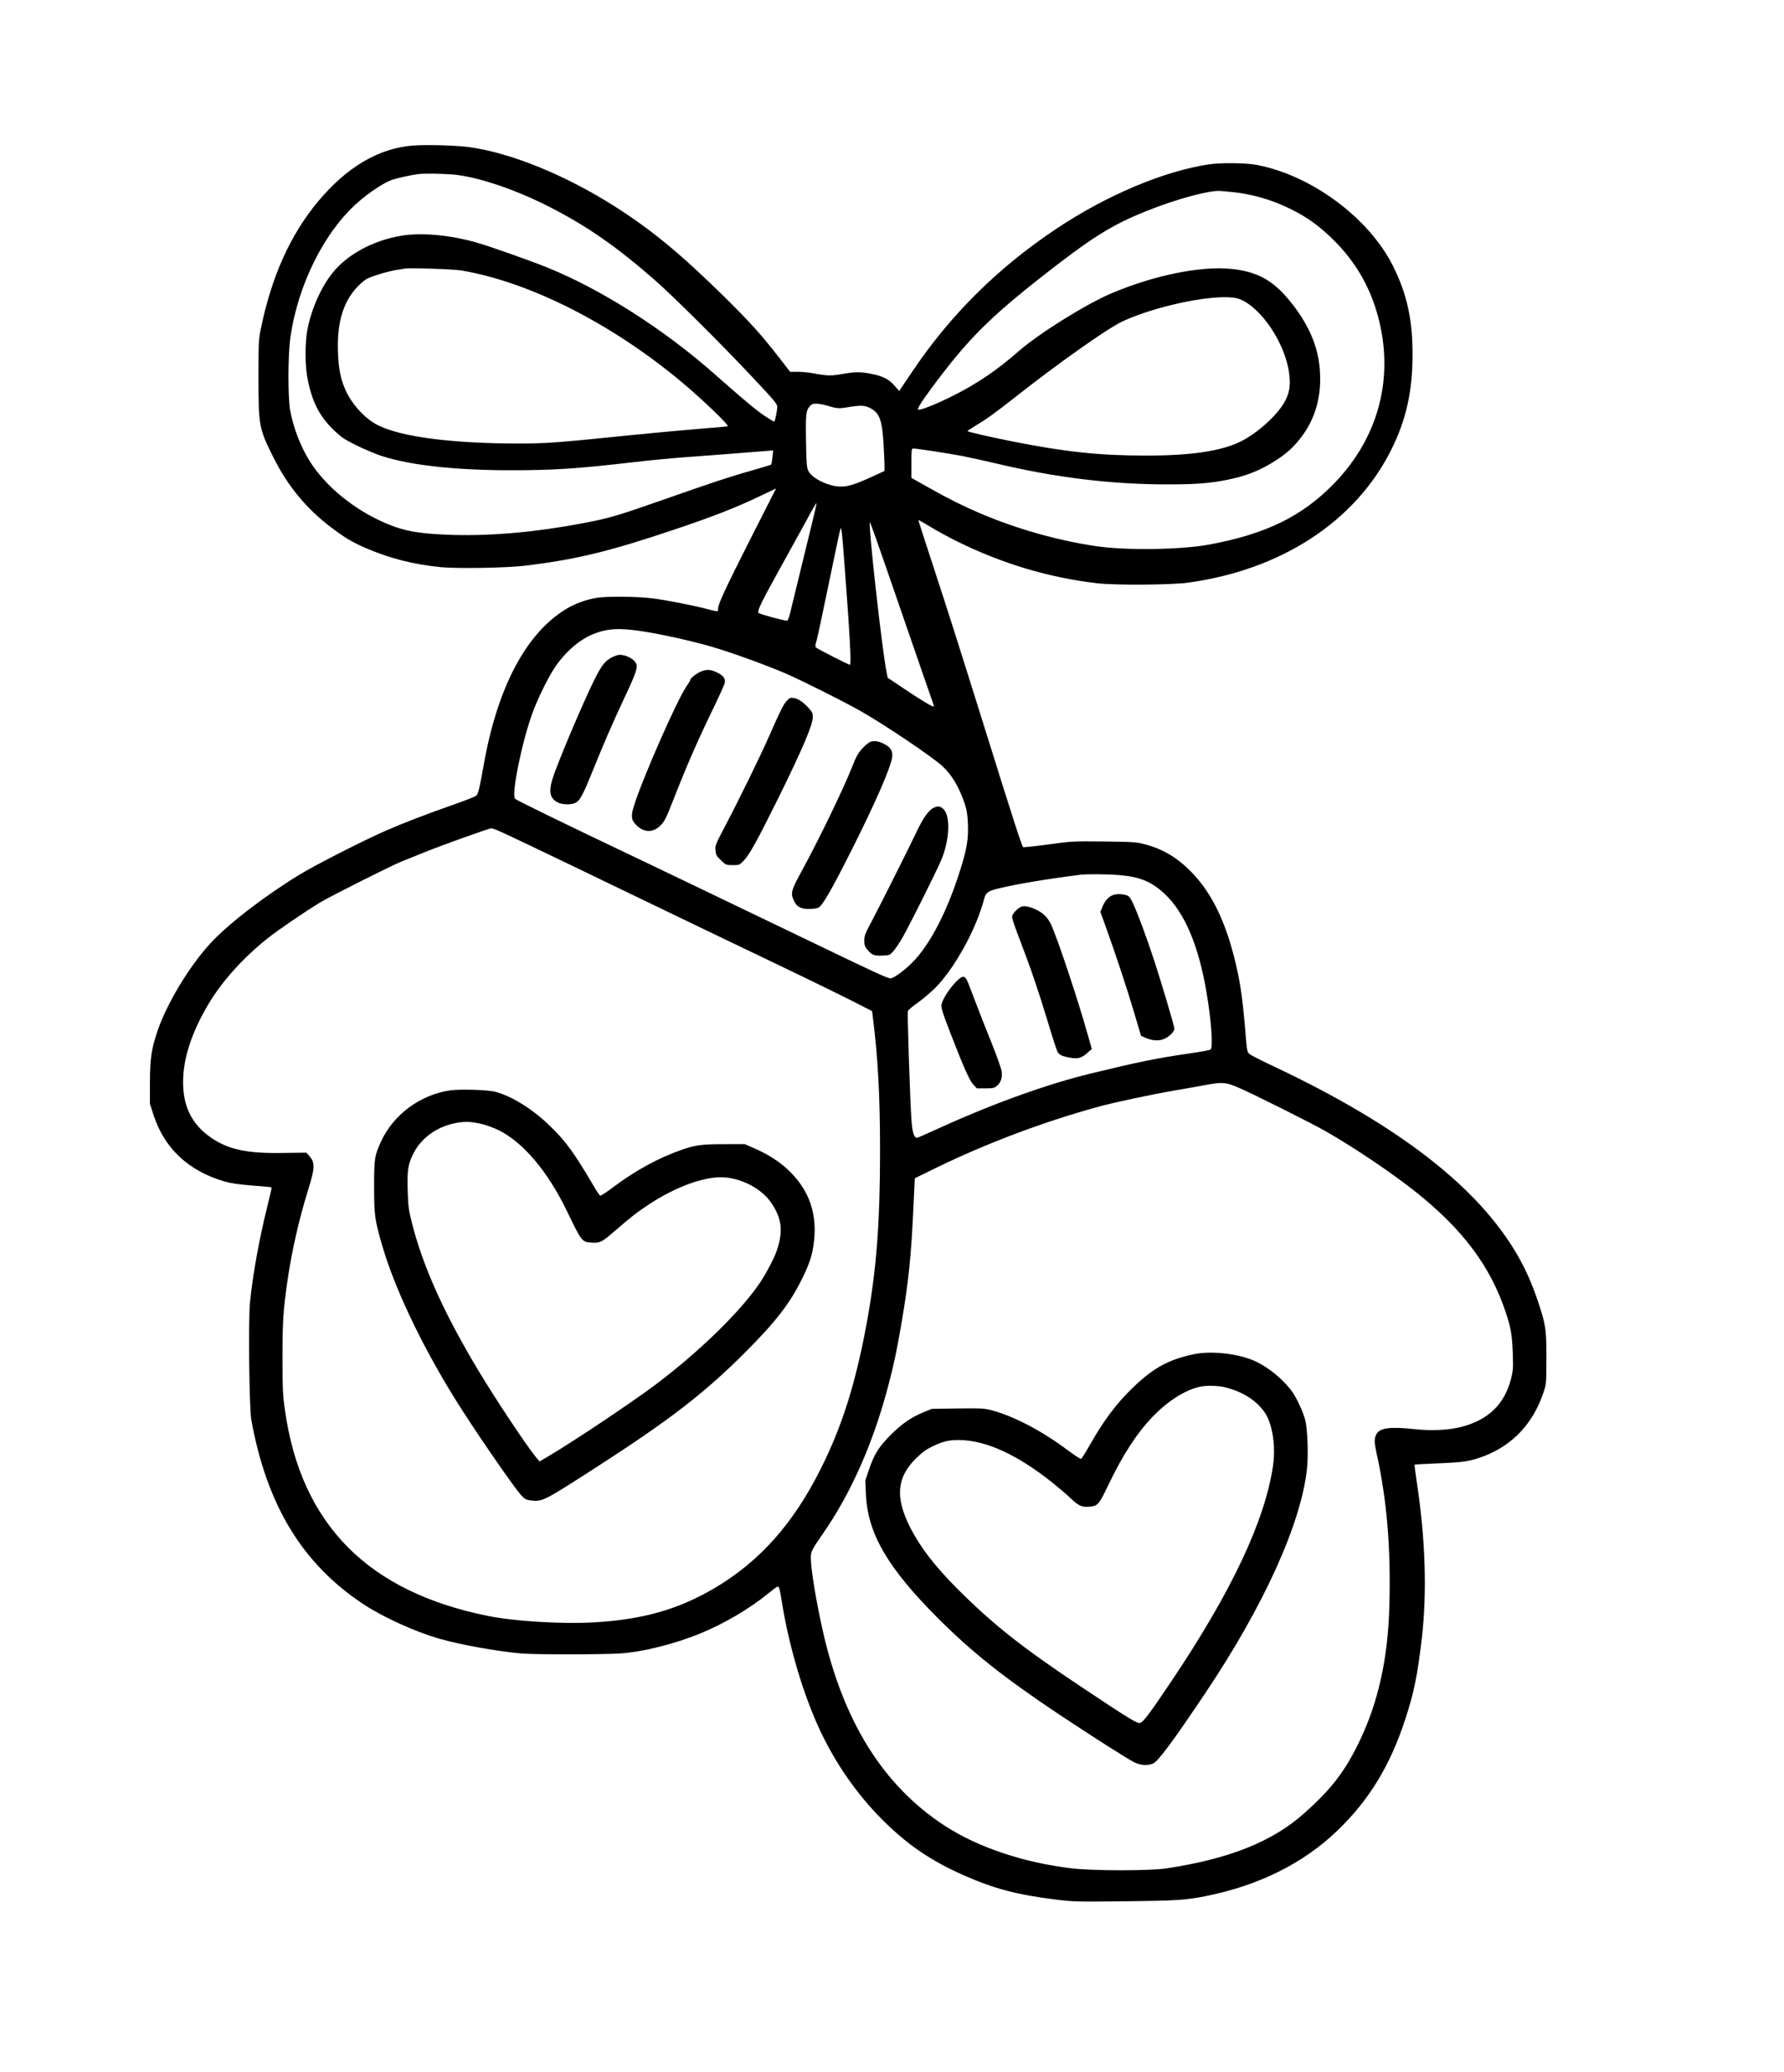
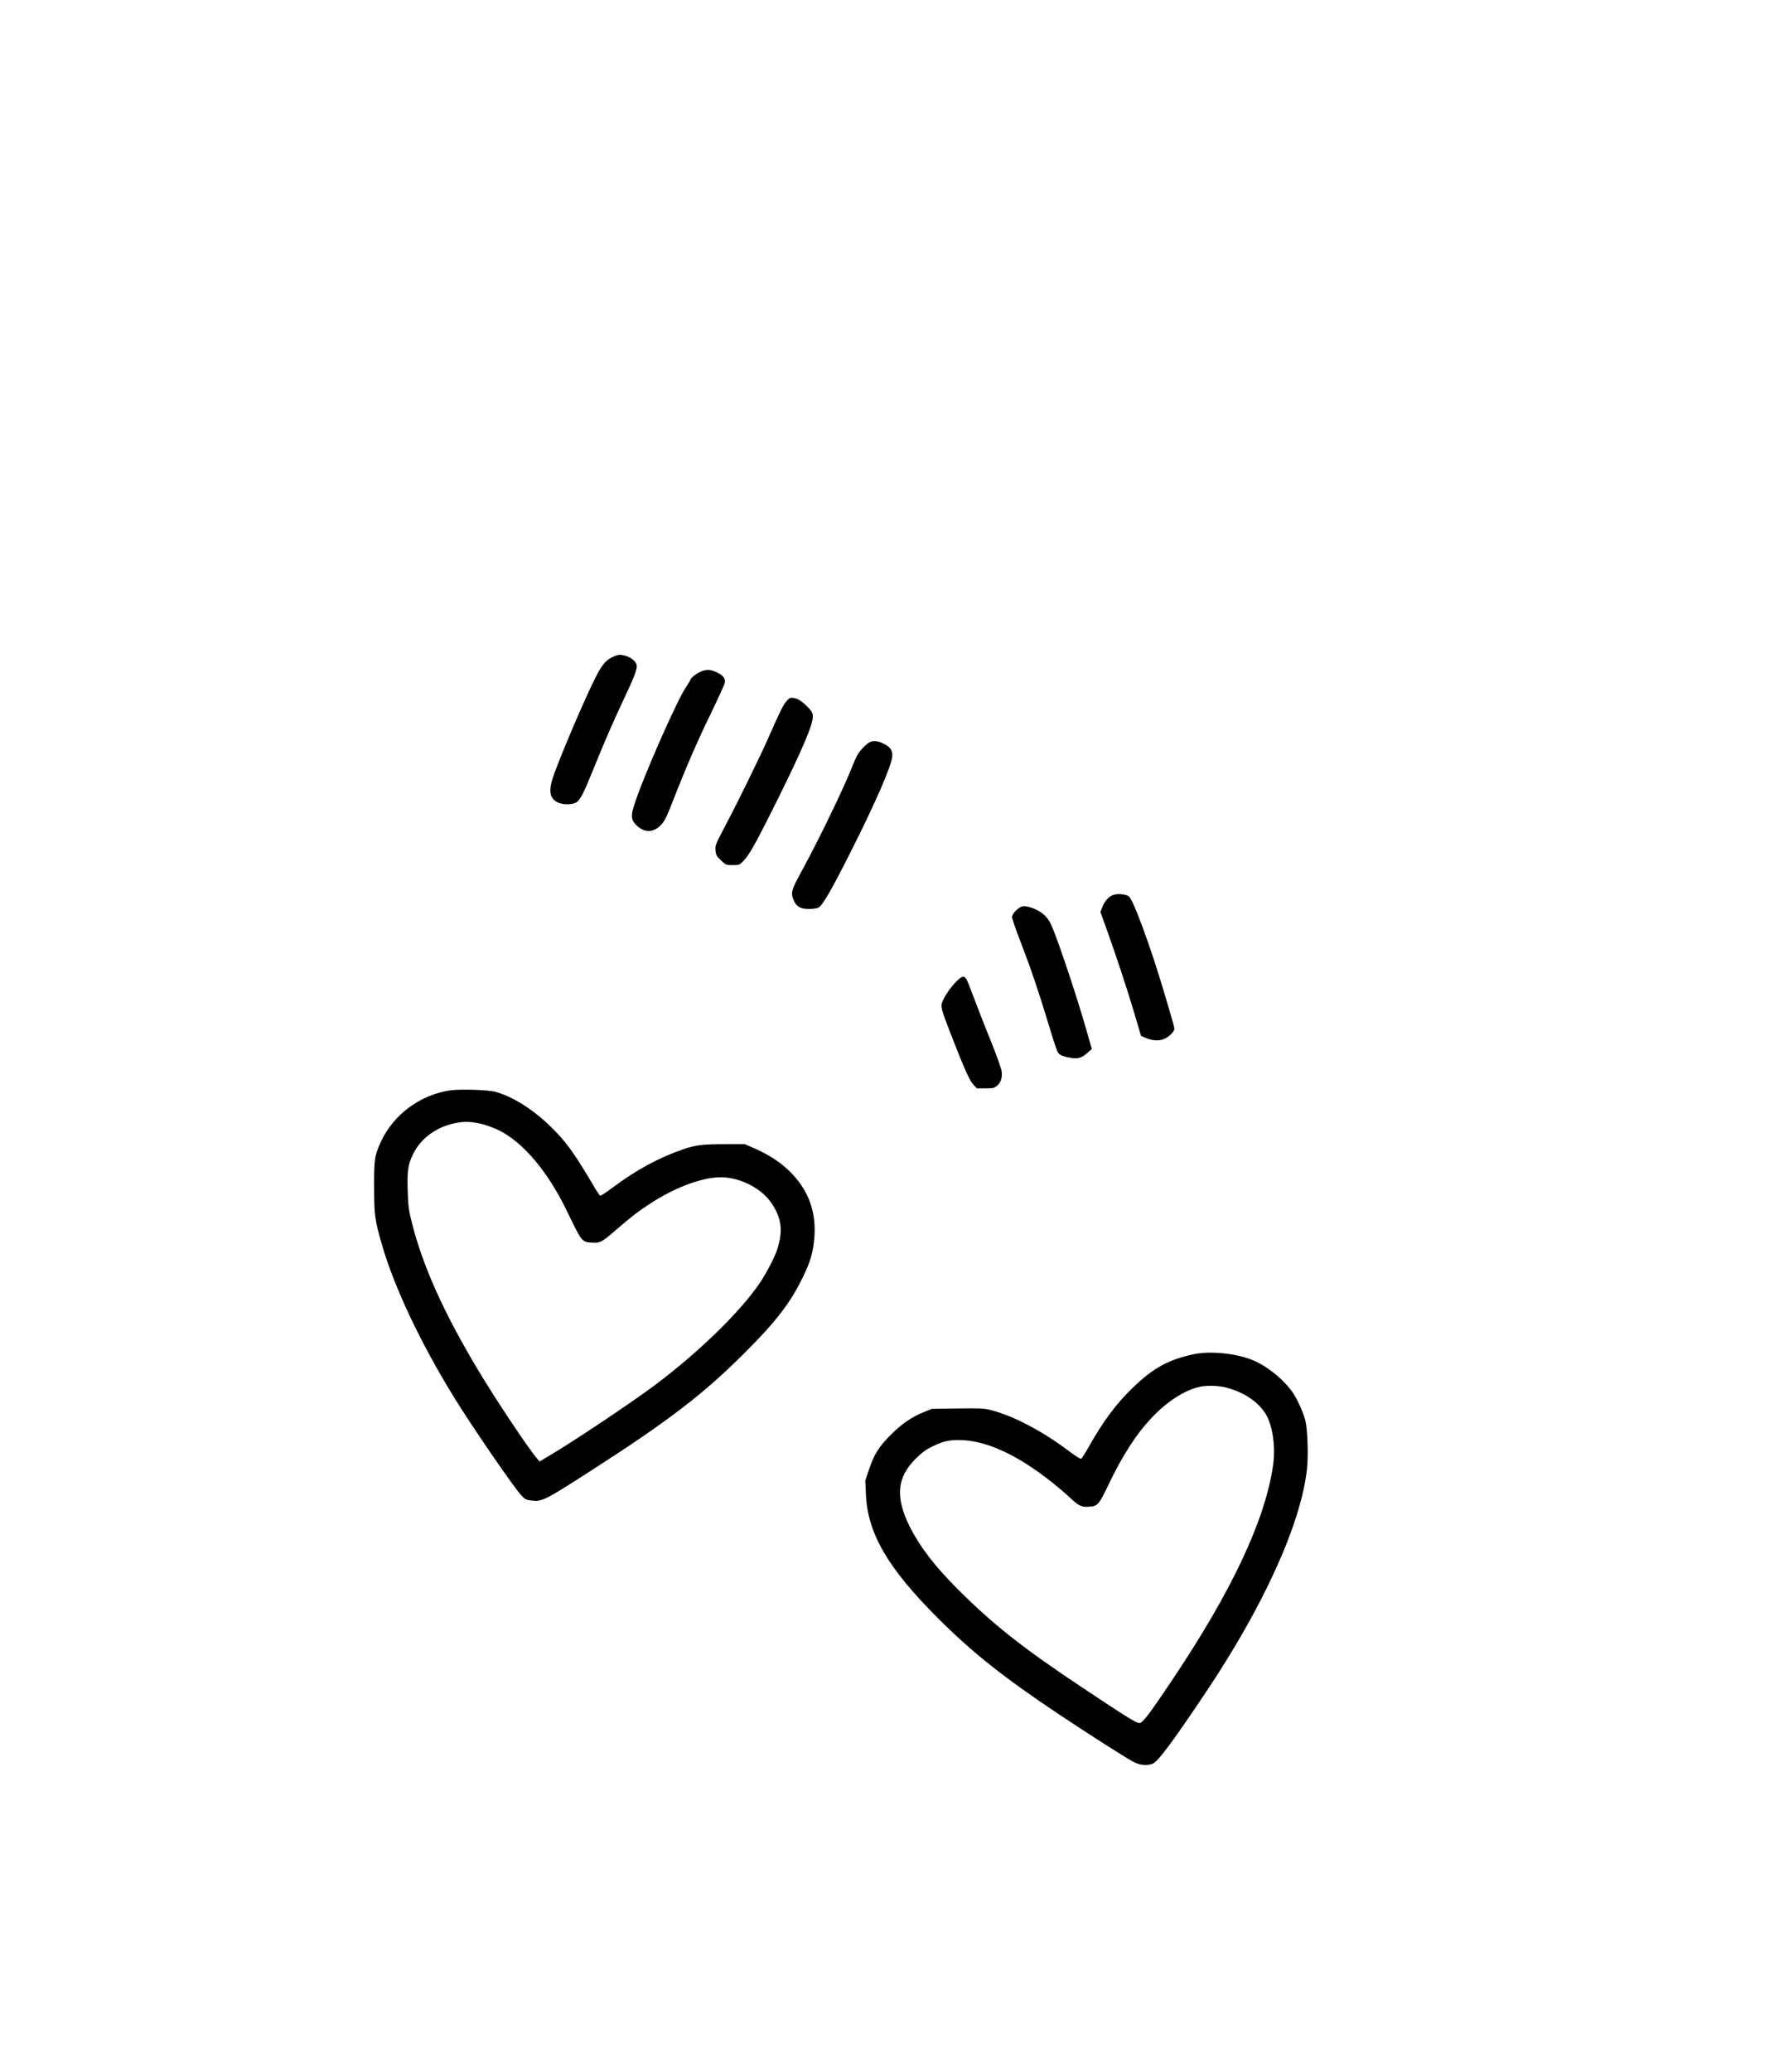
<svg xmlns="http://www.w3.org/2000/svg" version="1.0" width="1343pt" height="1559pt" viewBox="0 0 1791 2079" preserveAspectRatio="xMidYMid meet">
  <g transform="translate(0,2079) scale(0.1,-0.1)" fill="#000000" stroke="none">
-     <path d="M4145 19330 c-345 -28 -662 -215 -951 -560 -279 -334 -470 -758 -576 -1282 -22 -106 -23 -137 -23 -493 0 -479 5 -507 154 -802 143 -285 332 -512 584 -701 130 -98 202 -141 337 -200 244 -105 486 -167 763 -193 167 -15 655 -7 837 15 505 61 840 141 1480 356 393 131 645 229 883 344 l158 75 -250 -492 c-255 -504 -331 -666 -331 -709 0 -14 -3 -27 -6 -30 -3 -3 -44 5 -92 18 -126 35 -407 90 -557 110 -155 20 -468 23 -570 5 -104 -18 -210 -57 -296 -108 -405 -241 -695 -787 -833 -1568 -41 -232 -55 -291 -74 -308 -9 -9 -102 -45 -206 -82 -298 -104 -538 -197 -706 -271 -234 -103 -697 -339 -860 -438 -347 -211 -715 -493 -897 -690 -212 -229 -441 -609 -533 -884 -61 -181 -74 -273 -75 -517 l0 -210 38 -117 c109 -332 352 -558 710 -662 65 -19 139 -30 279 -41 105 -8 193 -16 195 -19 2 -2 -19 -93 -46 -202 -78 -314 -144 -675 -171 -949 -18 -175 -8 -1064 13 -1181 156 -861 516 -1450 1132 -1854 194 -127 511 -271 748 -340 211 -61 575 -127 827 -150 137 -12 797 -12 995 0 220 13 549 95 806 201 240 98 496 249 684 403 44 36 85 66 91 66 17 0 21 -15 44 -157 71 -445 218 -935 383 -1286 159 -337 372 -642 622 -892 252 -253 489 -415 825 -563 300 -133 538 -195 930 -243 165 -20 204 -21 680 -16 521 6 611 12 815 52 534 107 979 328 1323 659 319 308 527 649 680 1116 89 273 123 443 167 820 52 463 35 989 -51 1555 -14 97 -25 177 -23 179 2 2 114 9 249 14 253 11 309 20 443 70 291 109 499 330 603 642 28 84 28 87 29 340 0 294 -6 334 -84 570 -58 173 -122 318 -203 460 -392 684 -1191 1305 -2439 1895 -124 58 -238 116 -253 128 -27 22 -27 23 -46 257 -28 333 -54 501 -115 735 -97 375 -236 646 -430 841 -140 142 -285 227 -465 274 -78 21 -113 23 -405 27 -317 3 -322 3 -563 -30 -133 -18 -247 -30 -251 -27 -11 6 -110 312 -376 1165 -304 971 -372 1184 -531 1669 -79 241 -144 442 -144 447 0 4 51 -24 113 -62 61 -39 189 -108 282 -154 451 -222 918 -361 1400 -417 175 -21 737 -17 905 5 941 127 1689 614 2049 1338 147 295 212 584 212 949 1 353 -57 613 -196 891 -242 484 -821 912 -1370 1015 -108 20 -361 23 -480 5 -455 -69 -1030 -312 -1530 -646 -588 -392 -1064 -864 -1447 -1434 l-131 -194 -45 52 c-52 61 -110 93 -207 114 -130 28 -174 29 -305 7 -130 -23 -162 -22 -314 6 -43 8 -111 14 -151 14 l-73 0 -118 152 c-168 217 -291 353 -545 603 -439 431 -729 670 -1097 904 -494 314 -1042 538 -1462 595 -130 18 -431 26 -565 16z m395 -290 c238 -18 627 -147 975 -325 380 -194 675 -399 1060 -736 184 -161 672 -646 974 -968 245 -261 256 -275 254 -310 -4 -54 -23 -141 -32 -141 -4 0 -48 27 -97 59 -85 57 -208 160 -491 410 -516 457 -1144 857 -1693 1079 -180 72 -564 208 -704 248 -261 76 -558 103 -756 69 -287 -47 -550 -191 -698 -381 -116 -148 -212 -371 -248 -574 -22 -124 -22 -335 0 -459 45 -247 119 -395 274 -543 70 -66 100 -87 219 -146 77 -37 188 -85 249 -105 314 -104 826 -154 1477 -144 333 5 556 22 1032 77 206 24 438 46 640 60 83 6 260 19 395 30 135 11 278 22 319 25 l73 6 -7 -68 c-4 -37 -10 -71 -13 -74 -4 -4 -90 -30 -192 -59 -224 -63 -417 -127 -938 -310 -420 -147 -501 -170 -757 -219 -462 -88 -909 -129 -1305 -118 -336 10 -486 36 -677 117 -319 136 -607 372 -766 627 -89 143 -163 334 -194 506 -23 130 -23 541 1 720 72 532 340 1071 681 1369 115 101 273 204 347 226 60 19 190 47 253 55 59 8 222 6 345 -3z m7815 -175 c205 -19 410 -77 600 -171 169 -83 292 -172 435 -314 215 -214 358 -457 439 -746 173 -617 18 -1225 -432 -1691 -323 -333 -686 -511 -1259 -617 -282 -52 -835 -60 -1133 -16 -395 59 -794 172 -1168 331 -179 77 -302 138 -514 257 l-173 97 0 147 c0 142 1 148 20 148 35 0 359 -50 495 -76 72 -14 222 -48 335 -74 597 -142 1156 -210 1723 -210 278 0 422 11 593 45 200 40 342 97 499 200 104 68 165 123 237 214 154 193 221 433 197 704 -20 237 -120 460 -308 687 -165 200 -323 285 -576 312 -308 32 -776 -63 -1205 -244 -255 -108 -731 -404 -935 -583 -215 -189 -418 -326 -660 -447 -145 -73 -304 -138 -336 -138 -20 0 -20 0 4 44 32 58 197 281 318 431 241 298 461 508 883 840 525 412 718 534 1076 678 301 121 636 211 745 201 17 -2 62 -6 100 -9z m-7720 -789 c684 -117 1501 -530 2201 -1113 211 -176 484 -437 470 -450 -2 -2 -144 -15 -314 -28 -171 -14 -485 -43 -699 -65 -678 -70 -815 -80 -1081 -80 -681 0 -1195 68 -1424 187 -126 66 -254 205 -318 347 -50 110 -71 214 -77 381 -12 316 60 534 226 688 52 47 71 58 167 89 60 20 143 41 184 48 41 6 82 13 90 15 41 10 493 -5 575 -19z m7807 -286 c218 -82 459 -441 500 -744 15 -116 6 -186 -37 -272 -67 -136 -274 -327 -450 -414 -195 -96 -495 -141 -951 -141 -462 0 -813 37 -1339 142 -223 44 -445 95 -453 104 -2 1 37 26 85 56 110 66 185 120 388 279 438 345 911 679 1073 760 122 59 296 119 498 169 301 75 582 100 686 61z m-4141 -1069 c102 -31 119 -32 214 -16 131 21 169 19 226 -12 89 -48 114 -118 129 -353 5 -85 9 -182 10 -215 l0 -60 -123 -57 c-166 -76 -240 -100 -313 -100 -122 -1 -292 81 -329 158 -16 34 -19 71 -23 281 -5 277 -1 321 34 363 21 25 33 30 69 30 24 0 71 -9 106 -19z m-225 -1492 c-68 -277 -132 -539 -142 -583 -10 -43 -24 -80 -31 -83 -15 -6 -274 64 -287 77 -18 18 20 96 249 509 127 229 253 458 280 509 28 51 51 88 53 83 2 -5 -53 -235 -122 -512z m719 156 c31 -88 169 -484 305 -880 137 -396 255 -739 264 -762 8 -24 13 -43 10 -43 -18 0 -135 70 -286 172 l-177 118 -10 53 c-47 229 -191 1531 -167 1506 2 -2 30 -76 61 -164z m-316 -270 c54 -714 69 -995 53 -995 -14 0 -323 158 -339 173 -10 10 -9 23 3 62 8 28 51 223 94 435 110 528 140 672 148 695 9 28 17 -49 41 -370z m-2024 -660 c198 -31 468 -91 677 -150 182 -52 539 -180 743 -267 154 -66 562 -269 750 -374 238 -133 729 -463 837 -562 96 -90 167 -210 225 -381 19 -58 26 -104 30 -196 6 -149 -9 -246 -73 -451 -130 -420 -307 -764 -486 -942 -74 -75 -173 -148 -212 -158 -24 -6 -114 35 -756 344 -217 104 -687 330 -1045 502 -357 172 -780 374 -940 450 -563 268 -1020 491 -1034 505 -40 40 69 575 176 865 50 138 155 351 221 450 103 155 247 281 385 337 142 58 267 65 502 28z m-1478 -1989 c48 -17 415 -192 1418 -676 413 -199 1022 -492 1355 -651 333 -159 695 -336 805 -392 l200 -102 7 -55 c52 -410 73 -798 73 -1345 0 -725 -36 -1191 -131 -1715 -111 -608 -246 -1041 -460 -1469 -276 -554 -613 -934 -1066 -1203 -369 -218 -730 -320 -1230 -347 -314 -17 -784 12 -1048 65 -598 120 -1066 348 -1401 683 -350 351 -561 812 -641 1401 -20 145 -22 208 -22 515 0 354 8 477 50 765 43 295 114 609 204 900 75 242 76 285 8 360 l-23 25 -227 -3 c-376 -7 -564 35 -743 163 -181 129 -268 308 -267 550 1 235 84 491 252 776 136 230 349 467 595 663 108 86 374 267 530 362 109 65 723 374 821 412 43 17 147 59 229 92 156 64 636 236 666 239 4 1 24 -5 46 -13z m6256 -456 c212 -17 331 -67 464 -193 199 -189 339 -523 417 -993 47 -280 65 -539 40 -564 -6 -6 -103 -24 -215 -40 -319 -46 -507 -84 -984 -200 -431 -104 -978 -300 -1495 -535 -124 -56 -234 -105 -245 -109 -37 -11 -55 39 -65 182 -14 194 -42 1062 -36 1086 4 12 46 48 94 81 47 33 128 101 178 150 193 191 415 592 493 892 19 69 36 82 146 109 181 44 493 96 820 137 64 8 268 7 388 -3z m1185 -2126 c133 -55 751 -364 892 -445 296 -170 666 -419 909 -613 468 -374 743 -741 896 -1199 54 -161 65 -228 72 -412 5 -152 3 -179 -16 -254 -65 -259 -227 -417 -500 -488 -123 -32 -298 -41 -464 -23 -255 28 -359 13 -391 -54 -21 -44 -20 -77 3 -184 105 -474 145 -951 129 -1537 -13 -518 -110 -958 -294 -1344 -149 -311 -281 -485 -559 -733 -318 -285 -750 -458 -1380 -554 -168 -26 -729 -26 -950 -1 -486 57 -947 211 -1280 428 -621 404 -1024 1052 -1229 1974 -66 299 -116 606 -116 716 0 61 10 80 120 239 283 406 509 917 659 1492 55 208 84 346 131 620 73 427 98 678 121 1185 l13 271 215 105 c504 246 1079 462 1629 613 161 44 538 124 772 164 102 17 241 42 310 55 153 29 197 26 308 -21z" />
    <path d="M6142 14194 c-69 -34 -109 -88 -187 -249 -111 -229 -307 -690 -390 -915 -62 -169 -53 -248 36 -292 47 -24 144 -24 184 1 39 23 75 92 165 316 104 259 205 492 310 715 107 225 139 310 132 345 -10 54 -95 105 -174 105 -13 0 -48 -12 -76 -26z" />
    <path d="M7030 14049 c-44 -20 -100 -65 -100 -81 0 -5 -18 -35 -40 -67 -96 -140 -439 -921 -524 -1191 -35 -109 -29 -150 25 -202 78 -74 166 -74 240 0 41 42 55 69 127 252 129 331 245 597 383 881 71 146 132 280 135 297 9 44 -14 75 -80 106 -66 31 -106 32 -166 5z" />
    <path d="M7900 13760 c-34 -36 -67 -102 -176 -350 -83 -191 -310 -655 -455 -929 -87 -166 -91 -177 -86 -224 4 -45 10 -56 55 -99 50 -48 51 -48 118 -48 68 0 68 0 113 48 56 58 132 196 346 627 242 491 345 732 345 812 0 35 -7 50 -36 83 -58 64 -108 99 -152 106 -38 6 -44 4 -72 -26z" />
    <path d="M8744 13349 c-19 -5 -54 -33 -85 -67 -45 -49 -62 -79 -103 -183 -87 -221 -335 -733 -504 -1042 -110 -201 -117 -227 -82 -304 27 -61 68 -83 153 -83 39 0 80 6 95 14 40 21 134 184 331 576 237 470 397 836 408 936 7 57 -15 95 -74 126 -58 31 -97 38 -139 27z" />
-     <path d="M9373 12685 c-46 -20 -105 -101 -165 -228 -84 -177 -360 -727 -449 -896 -74 -137 -82 -159 -82 -207 0 -46 5 -61 30 -92 44 -54 67 -63 152 -60 73 3 74 4 112 47 21 23 65 91 98 149 82 148 331 647 380 762 86 203 95 451 19 515 -33 28 -49 30 -95 10z" />
    <path d="M4522 9850 c-300 -42 -572 -242 -697 -514 -64 -139 -70 -173 -69 -456 0 -281 6 -328 78 -577 123 -427 389 -990 723 -1531 179 -292 606 -912 678 -988 35 -37 47 -43 96 -49 113 -14 130 -5 638 322 753 485 1099 751 1511 1163 309 309 451 492 575 745 77 157 102 238 117 372 23 200 -14 379 -108 531 -105 168 -265 300 -475 393 l-111 49 -197 0 c-232 0 -295 -8 -427 -53 -241 -83 -471 -208 -708 -386 -60 -45 -114 -80 -120 -78 -6 2 -39 50 -72 108 -194 328 -274 439 -435 594 -173 167 -374 293 -544 340 -70 20 -351 29 -453 15z m328 -341 c41 -11 111 -37 155 -58 247 -122 493 -413 686 -811 151 -313 150 -312 253 -318 80 -5 98 4 234 122 161 139 215 181 336 261 275 182 576 289 767 271 182 -16 368 -119 460 -252 106 -154 122 -280 62 -469 -24 -76 -108 -238 -174 -336 -193 -287 -618 -701 -1059 -1030 -230 -172 -807 -558 -1054 -704 l-99 -59 -29 34 c-95 113 -412 589 -590 886 -346 578 -554 1042 -664 1479 -31 125 -36 159 -41 315 -6 204 2 261 52 366 83 173 256 292 465 322 76 11 137 6 240 -19z" />
    <path d="M11165 11806 c-40 -17 -79 -64 -100 -121 l-18 -45 43 -118 c104 -287 223 -647 291 -876 l74 -249 43 -19 c71 -32 142 -35 196 -9 50 25 96 72 96 100 0 24 -129 458 -202 681 -77 235 -169 484 -214 577 -31 64 -38 73 -72 83 -50 13 -100 12 -137 -4z" />
    <path d="M10245 11689 c-45 -26 -85 -73 -85 -100 0 -15 36 -121 81 -236 106 -275 183 -501 280 -821 43 -145 86 -277 95 -293 17 -33 42 -46 125 -61 77 -15 116 -5 172 45 l48 42 -50 175 c-94 333 -291 924 -357 1069 -32 73 -82 122 -157 157 -68 31 -124 39 -152 23z" />
    <path d="M9590 10931 c-56 -59 -111 -142 -132 -199 -16 -41 -8 -70 80 -299 136 -351 195 -485 233 -525 l36 -38 86 0 c77 0 88 3 116 25 39 33 55 84 47 146 -4 27 -49 155 -101 284 -52 128 -126 316 -164 417 -38 102 -76 199 -85 216 -25 48 -51 42 -116 -27z" />
    <path d="M11978 7201 c-252 -55 -400 -137 -605 -334 -168 -162 -297 -335 -444 -596 -35 -62 -69 -116 -76 -118 -7 -3 -64 34 -127 81 -262 198 -555 351 -779 408 -70 18 -104 19 -335 16 l-257 -4 -77 -31 c-123 -49 -223 -117 -334 -228 -120 -119 -168 -196 -220 -350 l-37 -110 6 -135 c16 -394 217 -740 722 -1245 340 -341 663 -597 1210 -962 329 -219 710 -462 768 -488 62 -29 133 -32 184 -9 53 26 201 225 522 704 587 874 962 1701 1022 2250 15 136 6 403 -17 490 -20 78 -80 211 -124 275 -95 138 -267 275 -416 333 -172 66 -423 89 -586 53z m327 -332 c177 -45 319 -138 397 -259 73 -113 106 -332 79 -521 -80 -554 -415 -1266 -1022 -2169 -222 -331 -285 -414 -317 -418 -29 -4 -119 51 -565 348 -615 409 -907 640 -1262 995 -231 231 -378 422 -481 626 -148 296 -131 495 60 684 64 63 99 89 166 122 107 51 163 65 270 64 267 -1 585 -147 940 -431 63 -51 142 -118 175 -150 82 -78 114 -93 185 -88 90 6 101 18 195 214 146 305 282 515 438 680 153 162 329 275 479 309 67 16 190 13 263 -6z" />
  </g>
</svg>